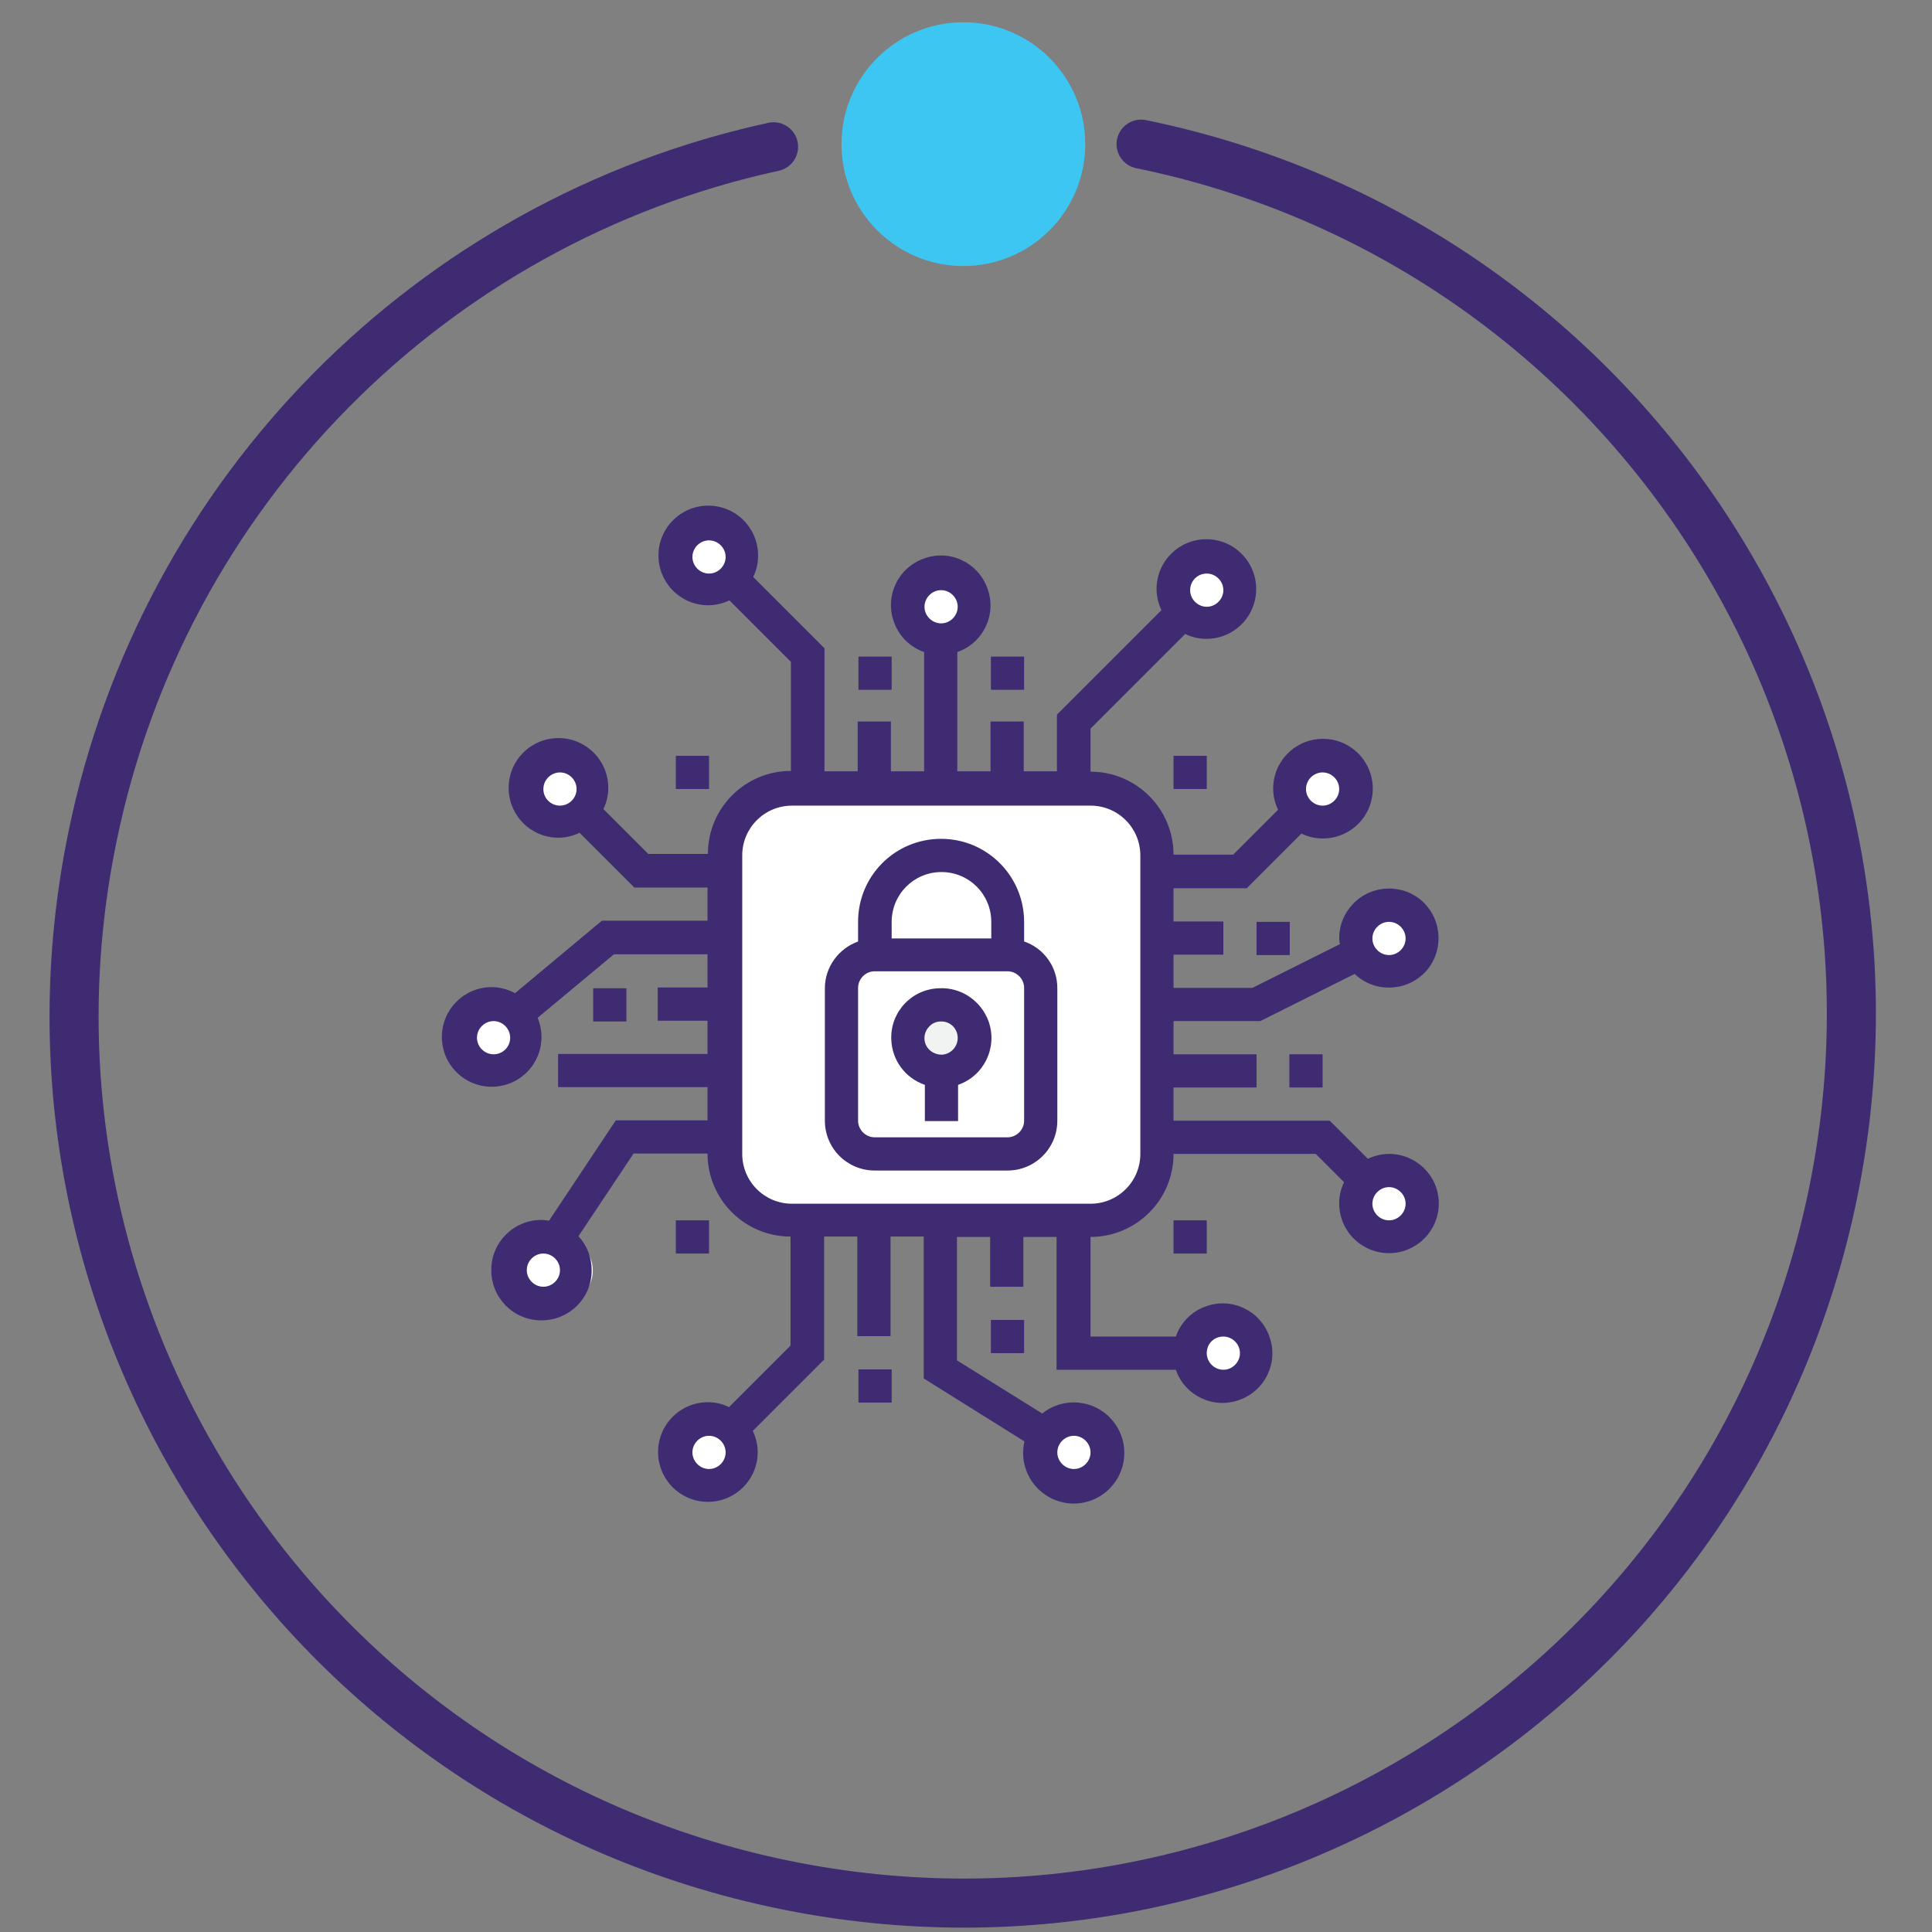
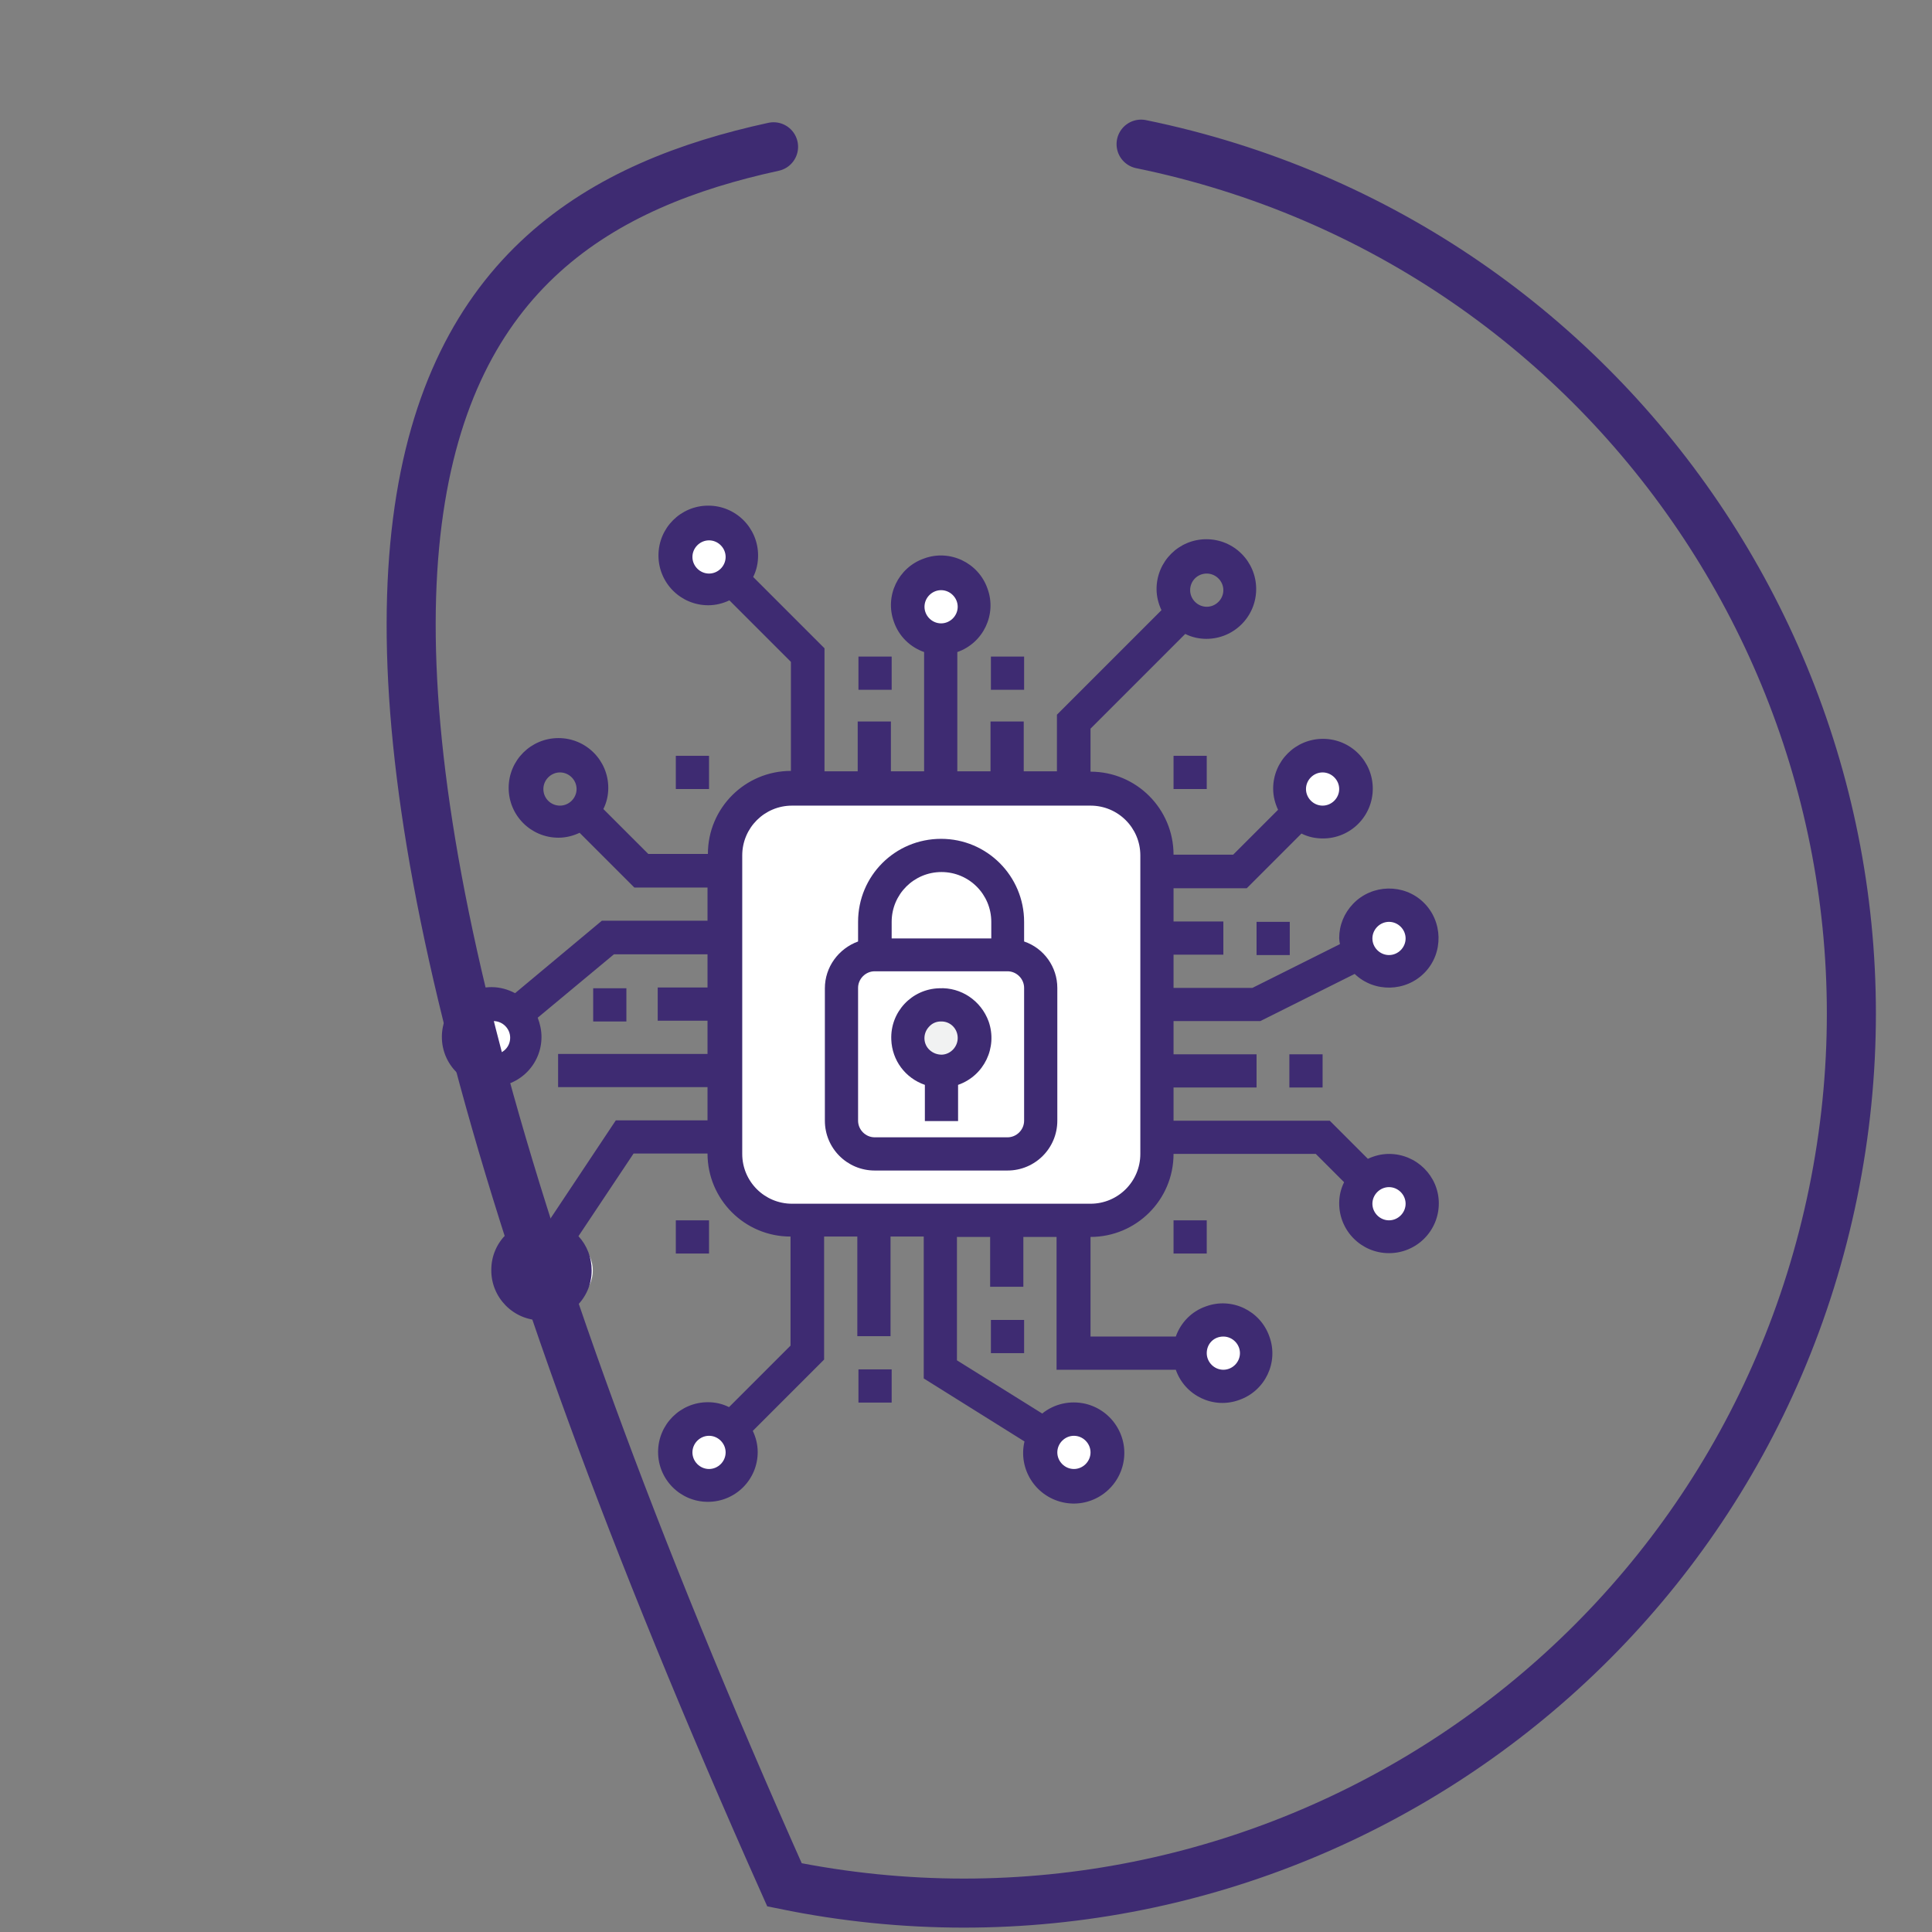
<svg xmlns="http://www.w3.org/2000/svg" version="1.1" id="Layer_1" x="0px" y="0px" viewBox="0 0 512 512" style="enable-background:new 0 0 512 512;" xml:space="preserve">
  <rect x="0" y="0" width="512" height="512" fill="#808080" stroke="none" />
  <style type="text/css">
	.st0{fill:#FFFFFF;}
	.st1{fill:#F1F2F2;}
	.st2{fill:#3E2B72;}
	.st3{fill:none;stroke:#3E2B72;stroke-width:13;stroke-linecap:round;stroke-miterlimit:10;}
	.st4{fill:#3EC6F2;}
</style>
  <g>
    <g id="Processor_security">
      <path class="st0" d="M209.9,209.1H289c9.7,0,17.6,7.9,17.6,17.6v79.1c0,9.7-7.9,17.6-17.6,17.6h-79.1c-9.7,0-17.6-7.9-17.6-17.6    v-79.1C192.3,217,200.2,209.1,209.9,209.1z" />
      <path class="st0" d="M302.2,314.6h-79.1c-9.7,0-17.6-7.9-17.6-17.6v-79.1c0-3,0.8-6,2.3-8.6c-8.8,1-15.5,8.5-15.5,17.4v79.1    c0,9.7,7.9,17.6,17.6,17.6H289c6.3,0,12.2-3.5,15.3-9C303.6,314.5,302.9,314.6,302.2,314.6z" />
      <g>
        <circle class="st0" cx="249.4" cy="160.8" r="8.8" />
-         <circle class="st0" cx="319.8" cy="156.4" r="8.8" />
        <circle class="st0" cx="187.9" cy="147.6" r="8.8" />
        <circle class="st0" cx="284.6" cy="384.9" r="8.8" />
        <circle class="st0" cx="324.2" cy="358.6" r="8.8" />
        <circle class="st0" cx="187.9" cy="384.9" r="8.8" />
        <circle class="st0" cx="350.6" cy="209" r="8.8" />
        <circle class="st0" cx="368.2" cy="318.9" r="8.8" />
        <circle class="st0" cx="368.2" cy="248.6" r="8.8" />
-         <circle class="st0" cx="148.4" cy="209.2" r="8.8" />
        <circle class="st0" cx="148.3" cy="336.7" r="8.8" />
        <path class="st0" d="M130.4,283.8c4.9,0.2,8.9-3.6,9.1-8.4c0.1-2.4-0.8-4.7-2.4-6.4l-2,1.6l2-1.6c-3.3-3.5-8.9-3.7-12.4-0.3     c-3.5,3.3-3.7,8.9-0.3,12.4C126,282.8,128.1,283.8,130.4,283.8z" />
      </g>
      <path class="st0" d="M231.9,253.1H267c4.9,0,8.8,3.9,8.8,8.8V297c0,4.9-3.9,8.8-8.8,8.8h-35.2c-4.9,0-8.8-3.9-8.8-8.8v-35.2    C223.1,257,227,253.1,231.9,253.1z" />
      <path class="st0" d="M231.9,288.2v-35.2c-4.8,0-8.8,3.9-8.8,8.8V297c0,4.8,3.9,8.8,8.8,8.8H267c4.8,0,8.8-3.9,8.8-8.8h-35.2    C235.8,297,231.9,293.1,231.9,288.2z" />
      <circle class="st1" cx="249.5" cy="275" r="8.8" />
      <path class="st2" d="M227.5,174h8.8v8.8h-8.8V174z" />
      <path class="st2" d="M341.7,279.4h8.8v8.8h-8.8V279.4z" />
      <path class="st2" d="M262.6,349.8h8.8v8.8h-8.8V349.8z" />
      <path class="st2" d="M227.5,362.9h8.8v8.8h-8.8V362.9z" />
      <path class="st2" d="M157.2,261.9h8.8v8.8h-8.8V261.9z" />
      <path class="st2" d="M262.6,174h8.8v8.8h-8.8V174z" />
      <path class="st2" d="M333,244.3h8.8v8.8H333V244.3z" />
      <path class="st2" d="M311,200.3h8.8v8.8H311V200.3z" />
      <path class="st2" d="M179.1,200.3h8.8v8.8h-8.8V200.3z" />
      <path class="st2" d="M311,323.4h8.8v8.8H311V323.4z" />
      <path class="st2" d="M179.1,323.4h8.8v8.8h-8.8V323.4z" />
      <path class="st2" d="M248.9,261.9c-7.3,0.2-13,6.3-12.7,13.6c0.2,5.5,3.7,10.2,8.9,12v9.6h8.8v-9.6c6.9-2.4,10.5-9.9,8.1-16.8    C260,265.2,254.7,261.6,248.9,261.9L248.9,261.9z M253.8,274.9c0.1,2.4-1.8,4.5-4.2,4.6c0,0,0,0,0,0c-1.2,0-2.3-0.4-3.2-1.2    c-1.8-1.6-1.9-4.4-0.2-6.2c0.8-0.9,1.9-1.4,3.1-1.4h0.2C251.8,270.7,253.7,272.5,253.8,274.9L253.8,274.9z" />
      <path class="st2" d="M271.4,249.5v-5.2c0-12.1-9.8-22-22-22s-22,9.8-22,22v5.2c-5.2,1.9-8.8,6.8-8.8,12.4V297    c0,7.3,5.9,13.2,13.2,13.2H267c7.3,0,13.2-5.9,13.2-13.2v-35.2C280.2,256.3,276.7,251.3,271.4,249.5z M236.3,244.3    c0-7.3,5.9-13.2,13.2-13.2c7.3,0,13.2,5.9,13.2,13.2v4.4h-26.4V244.3z M271.4,297c0,2.4-2,4.4-4.4,4.4h-35.2c-2.4,0-4.4-2-4.4-4.4    v-35.2c0-2.4,2-4.4,4.4-4.4H267c2.4,0,4.4,2,4.4,4.4V297z" />
      <path class="st2" d="M368.1,305.8c-2,0-3.9,0.5-5.6,1.3L352.4,297H311v-8.8h22v-8.8h-22v-8.8h23l25-12.5c5.2,5,13.6,4.8,18.6-0.4    c5-5.2,4.8-13.6-0.4-18.6c-5.2-5-13.6-4.8-18.6,0.4c-2.4,2.5-3.7,5.7-3.7,9.1c0,0.5,0.1,1.1,0.2,1.6l-23.2,11.6H311v-8.8h13.2    v-8.8H311v-8.8h19.4l14.5-14.5c1.8,0.9,3.7,1.3,5.7,1.3c7.3,0,13.2-5.9,13.2-13.2c0-7.3-5.9-13.2-13.2-13.2    c-7.3,0-13.2,5.9-13.2,13.2c0,2,0.5,3.9,1.3,5.6l-11.9,11.9H311c0-12.1-9.8-22-22-22v-11.4l25.1-25.1c1.8,0.9,3.7,1.3,5.6,1.3    c7.3,0,13.2-5.9,13.2-13.2c0-7.3-5.9-13.2-13.2-13.2c-7.3,0-13.2,5.9-13.2,13.2c0,2,0.5,3.9,1.3,5.6l-27.7,27.7v15h-8.8v-13.2    h-8.8v13.2h-8.8v-31.6c6.9-2.4,10.5-10,8-16.8c-2.4-6.9-10-10.5-16.8-8c-6.9,2.4-10.5,10-8,16.8c1.3,3.8,4.3,6.7,8,8v31.6h-8.8    v-13.2h-8.8v13.2h-8.8v-32.6l-18.9-18.9c0.9-1.8,1.3-3.7,1.3-5.7c0-7.3-5.9-13.2-13.2-13.2c-7.3,0-13.2,5.9-13.2,13.2    c0,7.3,5.9,13.2,13.2,13.2c2,0,3.9-0.5,5.6-1.3l16.3,16.3v28.9c-12.1,0-22,9.8-22,22h-15.8l-11.9-11.9c0.9-1.8,1.3-3.7,1.3-5.6    c0-7.3-5.9-13.2-13.2-13.2c-7.3,0-13.2,5.9-13.2,13.2c0,7.3,5.9,13.2,13.2,13.2c2,0,3.9-0.5,5.6-1.3l14.5,14.5h19.4v8.8h-28    l-23,19.2c-1.9-1-4-1.6-6.2-1.6c-7.3,0-13.2,5.9-13.2,13.2c0,7.3,5.9,13.2,13.2,13.2c7.3,0,13.2-5.9,13.2-13.2l0,0    c0-1.8-0.4-3.5-1-5.1l20.2-16.8h24.8v8.8h-13.2v8.8h13.2v8.8h-39.6v8.8h39.6v8.8h-24.3l-17.7,26.6c-0.6-0.1-1.3-0.2-1.9-0.2    c-7.3-0.1-13.4,5.8-13.4,13.2c-0.1,7.3,5.8,13.4,13.2,13.4c7.3,0.1,13.4-5.8,13.4-13.2c0-3.4-1.2-6.6-3.5-9.1l14.6-21.9h19.6    c0,12.1,9.8,22,22,22v28.9l-16.3,16.3c-1.8-0.9-3.7-1.3-5.6-1.3c-7.3,0-13.2,5.9-13.2,13.2c0,7.3,5.9,13.2,13.2,13.2    c7.3,0,13.2-5.9,13.2-13.2c0-2-0.5-3.9-1.3-5.6l18.9-18.9v-32.6h8.8v26.4h8.8v-26.4h8.8v37.6l26.7,16.7c-1.7,7.2,2.8,14.4,10,16.1    c7.2,1.7,14.4-2.8,16.1-10s-2.8-14.4-10-16.1c-4-0.9-8.2,0-11.4,2.6l-22.6-14.1v-32.7h8.8V341h8.8v-13.2h8.8v35.2h31.6    c2.4,6.9,10,10.5,16.8,8c6.9-2.4,10.5-10,8-16.8c-2.4-6.9-10-10.5-16.8-8c-3.8,1.3-6.7,4.3-8,8H289v-26.4c12.1,0,22-9.8,22-22    h37.7l7.5,7.5c-0.9,1.8-1.3,3.7-1.3,5.6c0,7.3,5.9,13.2,13.2,13.2c7.3,0,13.2-5.9,13.2-13.2C381.3,311.7,375.4,305.8,368.1,305.8    L368.1,305.8z M368.1,244.3c2.4,0,4.4,2,4.4,4.4s-2,4.4-4.4,4.4c-2.4,0-4.4-2-4.4-4.4S365.7,244.3,368.1,244.3z M350.5,204.7    c2.4,0,4.4,2,4.4,4.4s-2,4.4-4.4,4.4c-2.4,0-4.4-2-4.4-4.4S348.1,204.7,350.5,204.7z M319.8,152c2.4,0,4.4,2,4.4,4.4    s-2,4.4-4.4,4.4c-2.4,0-4.4-2-4.4-4.4S317.3,152,319.8,152z M249.4,156.4c2.4,0,4.4,2,4.4,4.4s-2,4.4-4.4,4.4s-4.4-2-4.4-4.4    S247,156.4,249.4,156.4z M183.5,147.6c0-2.4,2-4.4,4.4-4.4s4.4,2,4.4,4.4c0,2.4-2,4.4-4.4,4.4S183.5,150,183.5,147.6z M144,209.1    c0-2.4,2-4.4,4.4-4.4s4.4,2,4.4,4.4s-2,4.4-4.4,4.4S144,211.6,144,209.1z M130.8,279.4c-2.4,0-4.4-2-4.4-4.4c0-2.4,2-4.4,4.4-4.4    s4.4,2,4.4,4.4C135.2,277.5,133.2,279.4,130.8,279.4z M144,341c-2.4,0-4.4-2-4.4-4.4c0-2.4,2-4.4,4.4-4.4s4.4,2,4.4,4.4    C148.4,339,146.4,341,144,341z M187.9,389.3c-2.4,0-4.4-2-4.4-4.4c0-2.4,2-4.4,4.4-4.4s4.4,2,4.4,4.4    C192.3,387.3,190.3,389.3,187.9,389.3z M284.6,380.5c2.4,0,4.4,2,4.4,4.4c0,2.4-2,4.4-4.4,4.4c-2.4,0-4.4-2-4.4-4.4    C280.2,382.5,282.2,380.5,284.6,380.5z M324.2,354.2c2.4,0,4.4,2,4.4,4.4c0,2.4-2,4.4-4.4,4.4c-2.4,0-4.4-2-4.4-4.4    C319.8,356.1,321.7,354.2,324.2,354.2z M302.2,305.8c0,7.3-5.9,13.2-13.2,13.2h-79.1c-7.3,0-13.2-5.9-13.2-13.2v-79.1    c0-7.3,5.9-13.2,13.2-13.2H289c7.3,0,13.2,5.9,13.2,13.2V305.8z M368.1,323.4c-2.4,0-4.4-2-4.4-4.4c0-2.4,2-4.4,4.4-4.4    c2.4,0,4.4,2,4.4,4.4C372.5,321.4,370.5,323.4,368.1,323.4z" />
    </g>
  </g>
  <g>
-     <path class="st3" d="M302.4,38.2c127.3,26.1,209.5,150.4,183.4,277.9S335.4,525.6,207.9,499.5S-1.7,349.1,24.5,221.8   C43.2,130.4,114.1,58.7,205,38.9" />
-     <circle class="st4" cx="255.3" cy="38.2" r="32.3" />
+     <path class="st3" d="M302.4,38.2c127.3,26.1,209.5,150.4,183.4,277.9S335.4,525.6,207.9,499.5C43.2,130.4,114.1,58.7,205,38.9" />
  </g>
</svg>